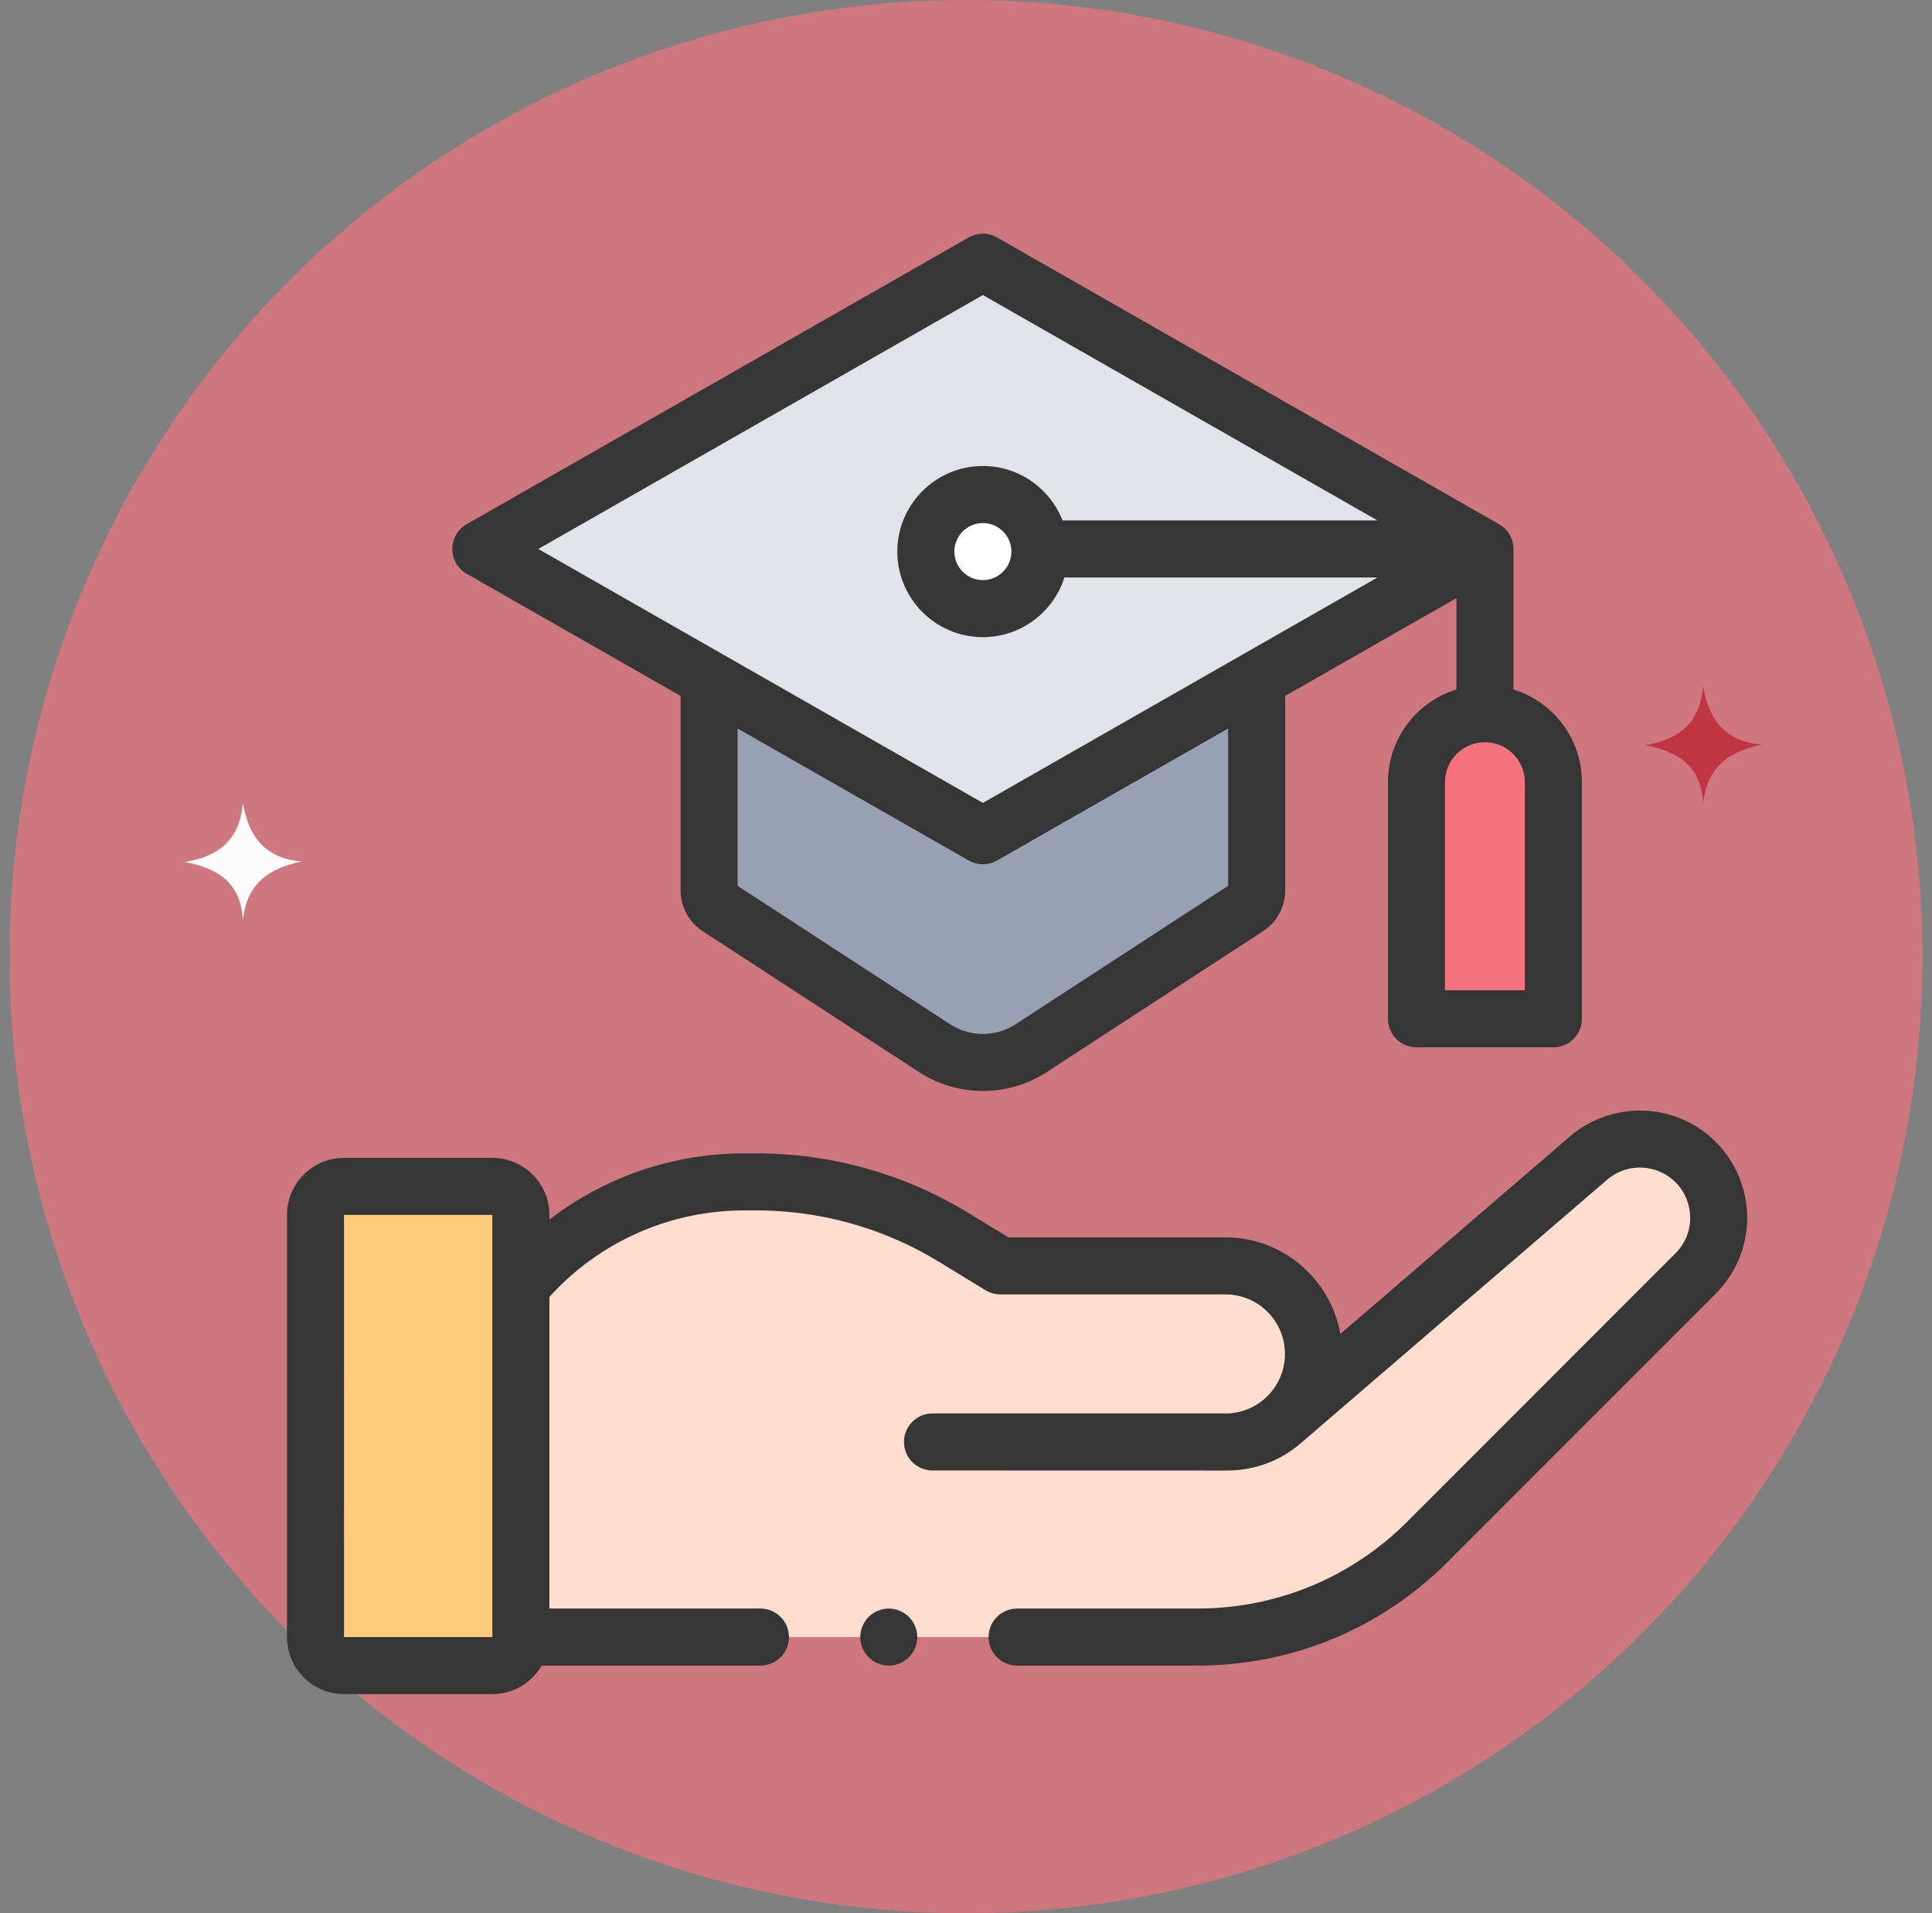
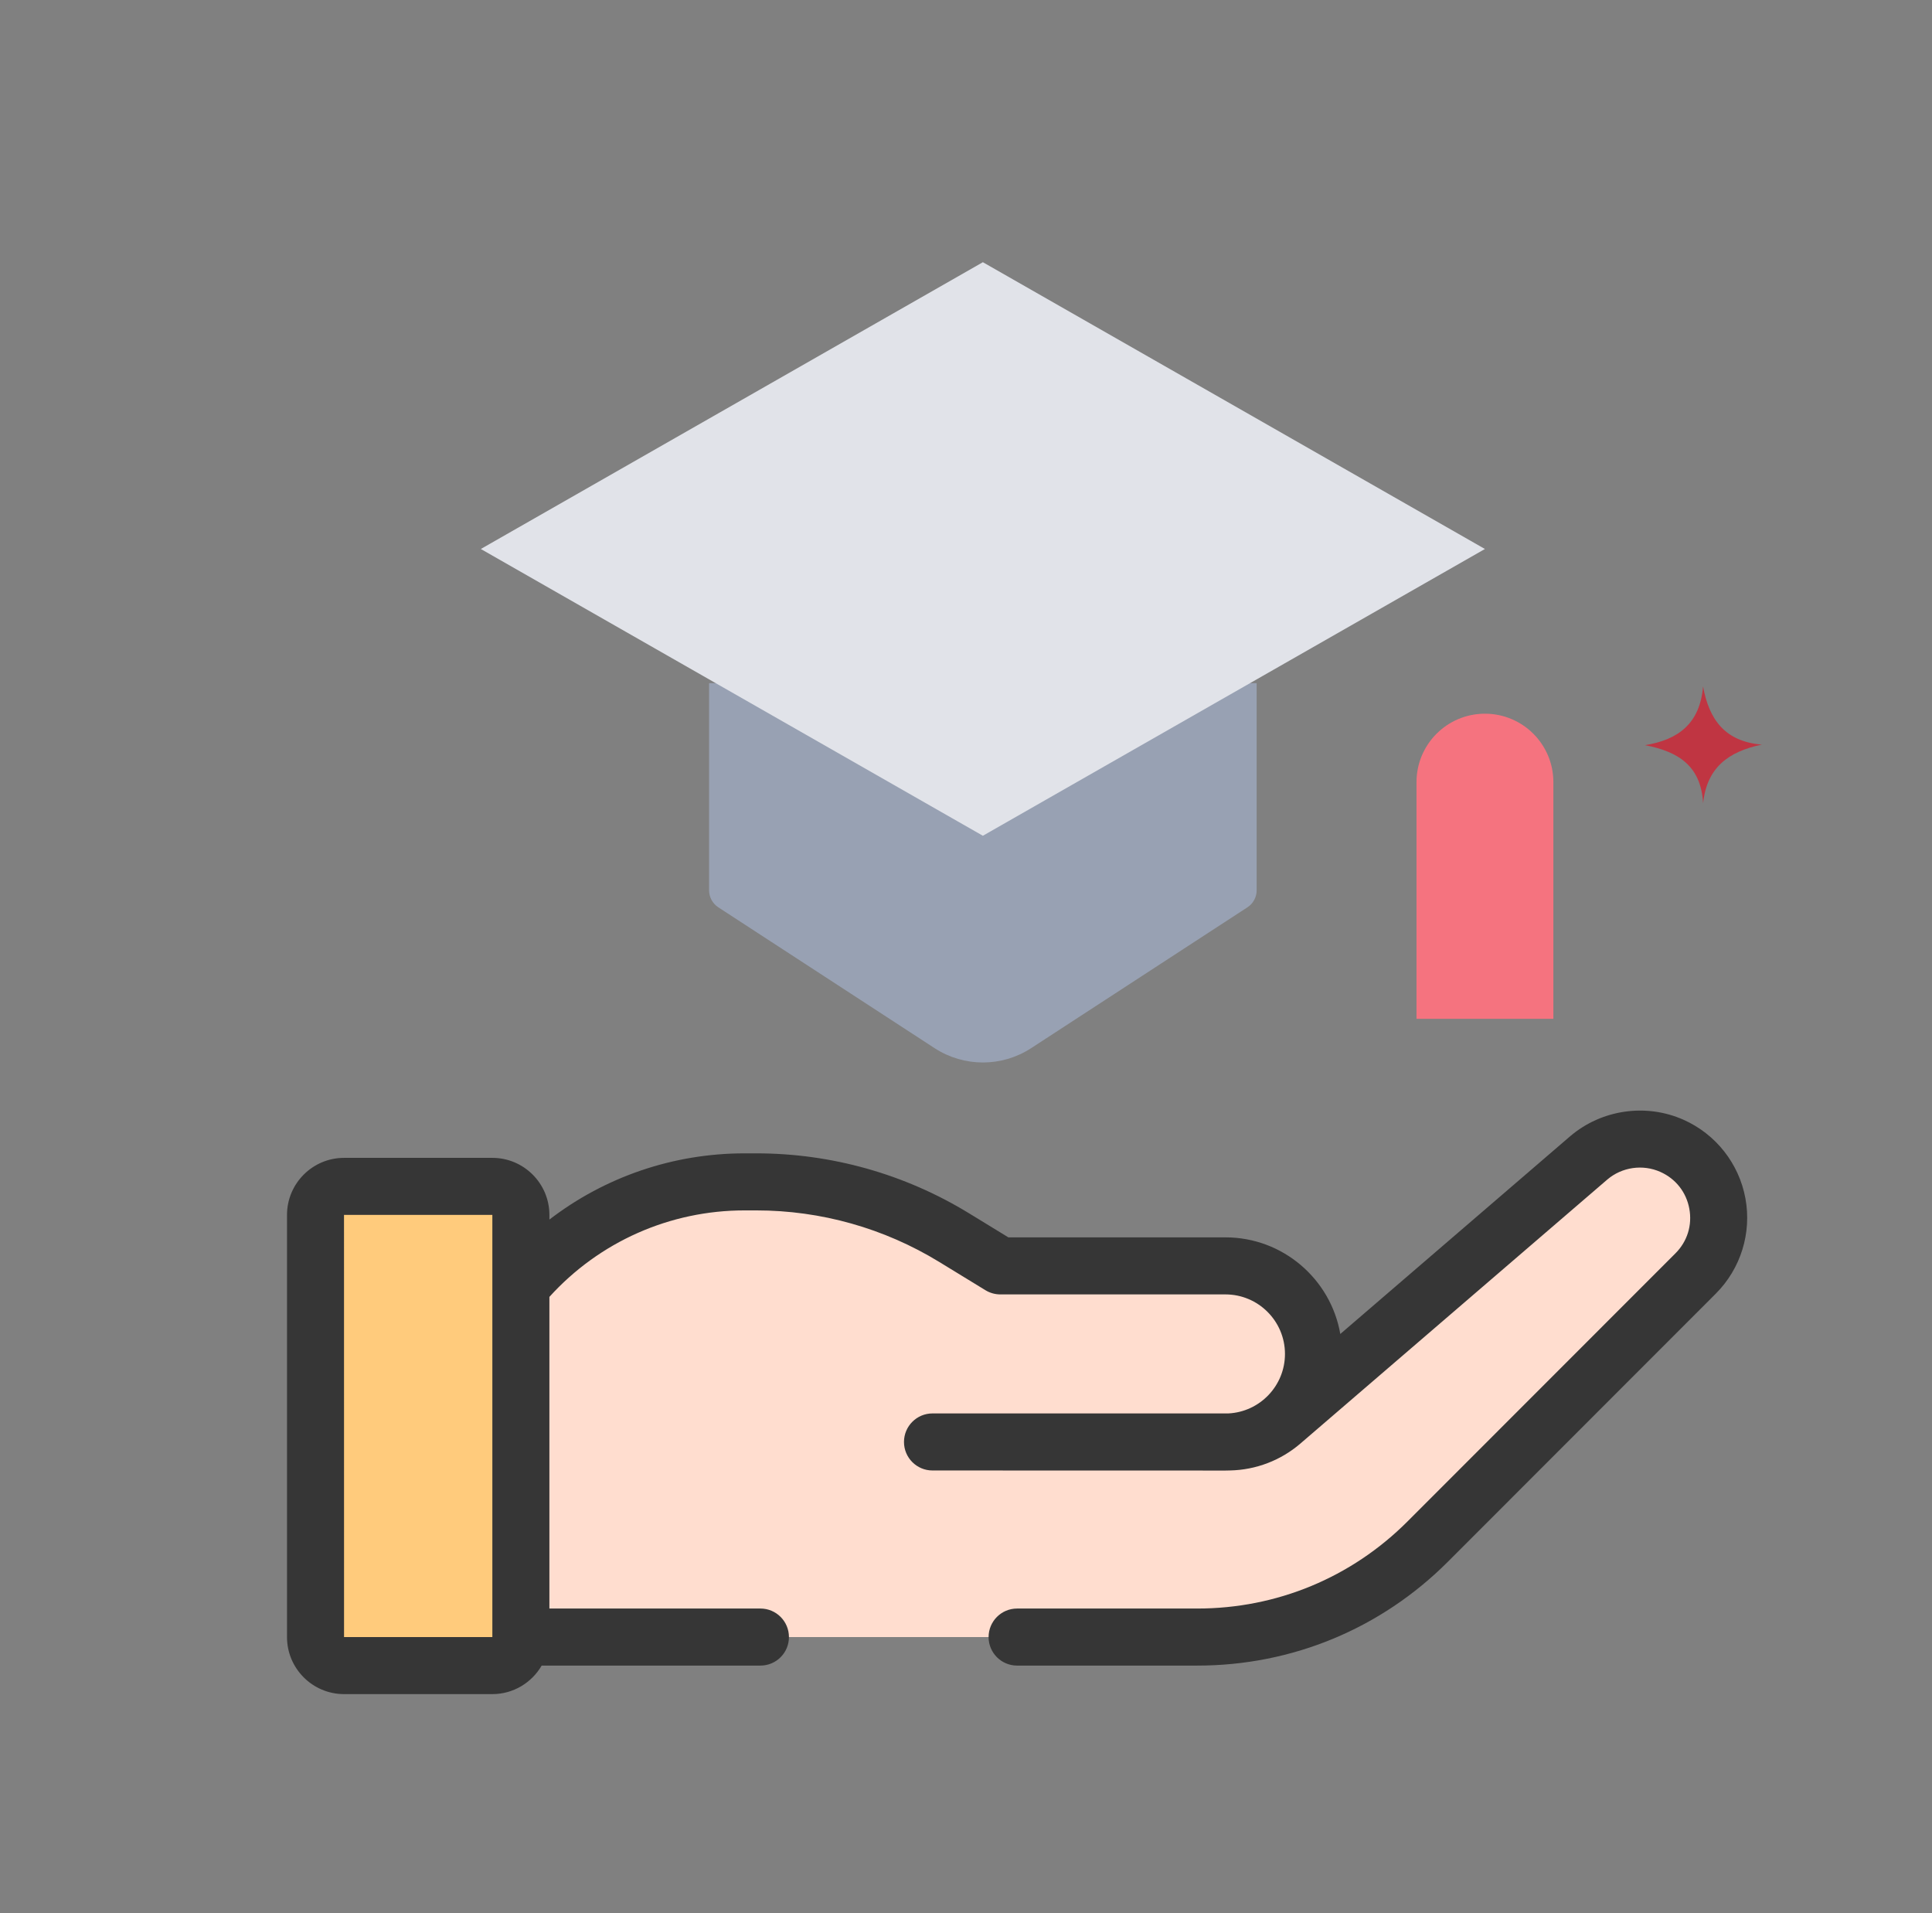
<svg xmlns="http://www.w3.org/2000/svg" width="101" height="100" viewBox="0 0 101 100" fill="none">
  <rect x="0" y="0" width="101" height="100" fill="#808080" stroke="none" />
-   <circle cx="50.5" cy="50" r="50" fill="#F5737F" fill-opacity="0.67" />
  <path d="M92.103 38.92C90.356 39.282 89.229 40.118 89.035 41.985C88.919 39.991 87.697 39.279 85.996 38.949C87.752 38.665 88.87 37.808 89.032 35.878C89.345 37.623 90.191 38.761 92.103 38.92Z" fill="#C03542" />
-   <path d="M15.767 45.026C14.02 45.388 12.893 46.224 12.699 48.091C12.583 46.097 11.361 45.385 9.66 45.055C11.416 44.772 12.534 43.915 12.696 41.984C13.009 43.73 13.855 44.867 15.767 45.026Z" fill="#FCFCFC" />
  <path d="M27.23 82.702V67.229C30.129 63.772 34.41 61.776 38.922 61.776H39.54C43.188 61.776 46.765 62.783 49.877 64.687L52.295 66.167H64.063C66.605 66.167 68.666 68.227 68.666 70.77C68.666 73.312 66.605 75.373 64.063 75.373L48.748 75.37H64.184C65.221 75.37 66.224 74.998 67.011 74.321L83.062 60.516C84.269 59.489 85.959 59.247 87.406 59.892C90.044 61.068 90.684 64.522 88.642 66.565L74.637 80.578C71.443 83.773 67.111 85.568 62.594 85.568H27.23V82.702Z" fill="#FFDDCF" />
  <path d="M17.986 62.011H25.739C26.562 62.011 27.23 62.678 27.23 63.502V85.567C27.23 86.391 26.562 87.058 25.739 87.058H17.986C17.163 87.058 16.495 86.391 16.495 85.567V63.502C16.495 62.678 17.163 62.011 17.986 62.011Z" fill="#FFCB7C" />
  <path d="M37.551 47.424L48.855 54.784C50.392 55.785 52.373 55.785 53.909 54.784L65.213 47.424C65.514 47.228 65.695 46.893 65.695 46.534V35.707H37.069V46.534C37.069 46.893 37.251 47.228 37.551 47.424Z" fill="#98A1B3" />
  <path d="M25.136 28.695L51.382 13.705L77.628 28.695L51.382 43.684L25.136 28.695Z" fill="#E1E3E9" />
  <path d="M74.051 53.252H81.207V40.882C81.207 38.906 79.605 37.304 77.629 37.304C75.652 37.304 74.051 38.906 74.051 40.882V53.252Z" fill="#F5737F" />
-   <path d="M54.364 28.831C54.364 30.477 53.029 31.812 51.382 31.812C49.735 31.812 48.4 30.477 48.4 28.831C48.4 27.184 49.735 25.849 51.382 25.849C53.029 25.849 54.364 27.184 54.364 28.831Z" fill="white" />
  <path d="M91.245 62.632C90.909 60.816 89.7 59.282 88.013 58.53C86.054 57.657 83.731 57.99 82.09 59.385L70.067 69.726C69.571 66.861 67.067 64.675 64.063 64.675H52.715L50.655 63.415C47.308 61.367 43.464 60.284 39.54 60.284H38.922C35.19 60.284 31.619 61.518 28.721 63.746V63.502C28.721 61.858 27.383 60.52 25.739 60.52H17.986C16.342 60.52 15.004 61.858 15.004 63.502V85.567C15.004 87.212 16.342 88.549 17.986 88.549H25.739C26.839 88.549 27.8 87.948 28.317 87.058H39.753C40.577 87.058 41.244 86.391 41.244 85.567C41.244 84.744 40.577 84.076 39.753 84.076H28.721V67.787C31.33 64.907 35.018 63.266 38.922 63.266H39.54C42.915 63.266 46.22 64.198 49.099 65.959L51.517 67.438C51.751 67.581 52.02 67.657 52.295 67.657H64.063C65.779 67.657 67.175 69.053 67.175 70.769C67.175 72.434 65.861 73.798 64.215 73.878C64.205 73.878 64.194 73.878 64.184 73.878H48.748C47.926 73.878 47.258 74.546 47.258 75.369C47.258 76.193 47.925 76.86 48.748 76.86L64.063 76.864C64.144 76.864 64.225 76.862 64.305 76.859C65.656 76.831 66.958 76.333 67.983 75.451L84.028 61.651C84.794 61 85.882 60.844 86.799 61.254C87.601 61.611 88.153 62.311 88.313 63.175C88.473 64.038 88.209 64.889 87.588 65.51L73.582 79.523C70.648 82.459 66.745 84.076 62.594 84.076H53.172C52.348 84.076 51.681 84.744 51.681 85.567C51.681 86.391 52.348 87.058 53.172 87.058H62.594C67.542 87.058 72.194 85.131 75.691 81.631L89.697 67.618C91.002 66.312 91.581 64.448 91.245 62.632ZM17.986 85.567L17.984 63.502H17.986H25.739V85.567H17.986Z" fill="#363636" />
-   <path d="M24.397 29.989L35.579 36.375V46.534C35.579 47.401 36.012 48.2 36.738 48.673L48.042 56.034C49.056 56.694 50.219 57.025 51.383 57.024C52.545 57.024 53.709 56.694 54.723 56.034L66.027 48.673C66.753 48.2 67.186 47.401 67.186 46.534V36.375L76.138 31.263V36.037C74.068 36.675 72.56 38.606 72.56 40.882V53.252C72.56 54.075 73.227 54.743 74.05 54.743H81.207C82.031 54.743 82.698 54.075 82.698 53.252V40.882C82.698 38.606 81.189 36.675 79.12 36.037V28.694C79.12 28.159 78.833 27.665 78.368 27.4L52.122 12.41C51.664 12.149 51.101 12.149 50.643 12.41L24.397 27.4C23.932 27.665 23.645 28.159 23.645 28.694C23.645 29.23 23.932 29.724 24.397 29.989ZM64.204 46.301L53.096 53.535C52.055 54.213 50.71 54.213 49.669 53.535L38.56 46.301V38.078L50.643 44.978C50.872 45.109 51.127 45.174 51.383 45.174C51.638 45.174 51.893 45.109 52.122 44.978L64.204 38.078V46.301ZM79.716 51.76H75.541V40.882C75.541 39.731 76.477 38.795 77.629 38.795C78.78 38.795 79.716 39.731 79.716 40.882V51.76ZM51.383 15.422L72.011 27.203H55.547C54.895 25.54 53.274 24.357 51.382 24.357C48.915 24.357 46.909 26.364 46.909 28.83C46.909 31.297 48.915 33.303 51.382 33.303C53.376 33.303 55.069 31.991 55.645 30.185H72.011L51.383 41.967L28.142 28.694L51.383 15.422ZM52.873 28.83C52.873 29.652 52.204 30.321 51.382 30.321C50.56 30.321 49.891 29.652 49.891 28.83C49.891 28.008 50.56 27.339 51.382 27.339C52.204 27.339 52.873 28.008 52.873 28.83Z" fill="#363636" />
-   <path d="M46.463 84.077C46.071 84.077 45.686 84.237 45.408 84.514C45.131 84.791 44.972 85.176 44.972 85.568C44.972 85.96 45.131 86.345 45.408 86.622C45.686 86.899 46.071 87.059 46.463 87.059C46.855 87.059 47.239 86.899 47.517 86.622C47.794 86.345 47.953 85.96 47.953 85.568C47.953 85.176 47.794 84.791 47.517 84.514C47.239 84.237 46.855 84.077 46.463 84.077Z" fill="#363636" />
</svg>